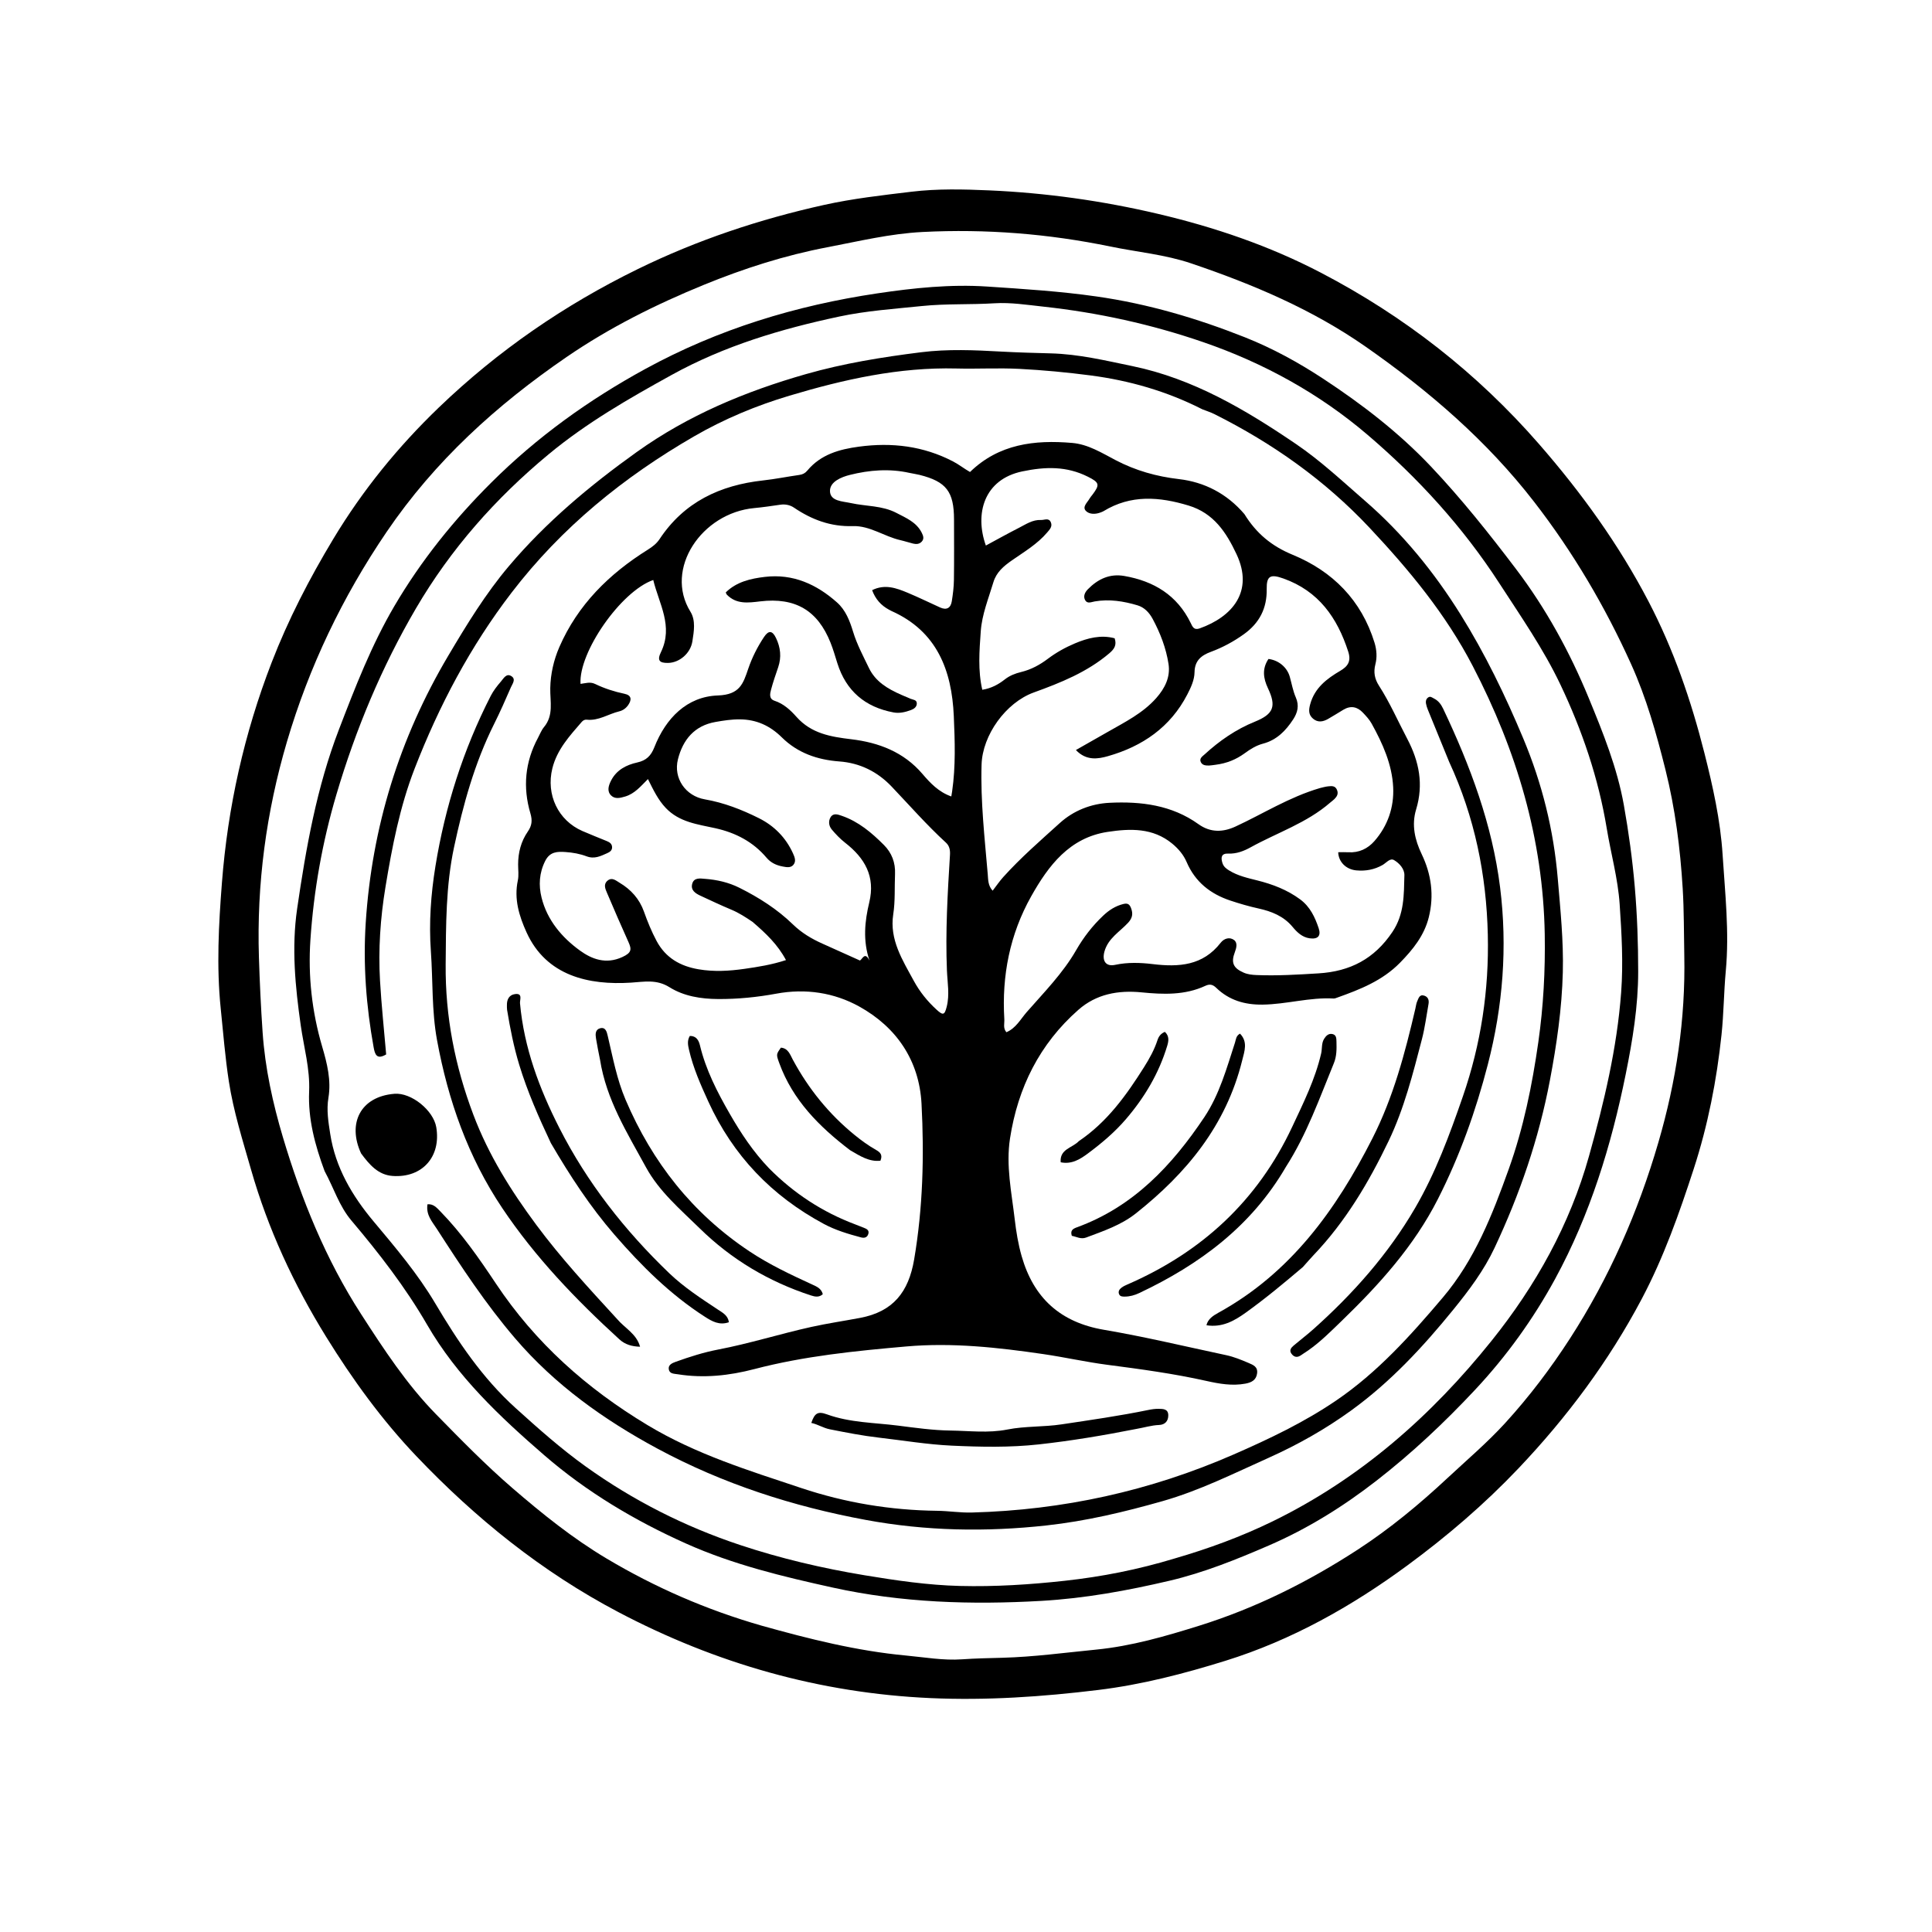
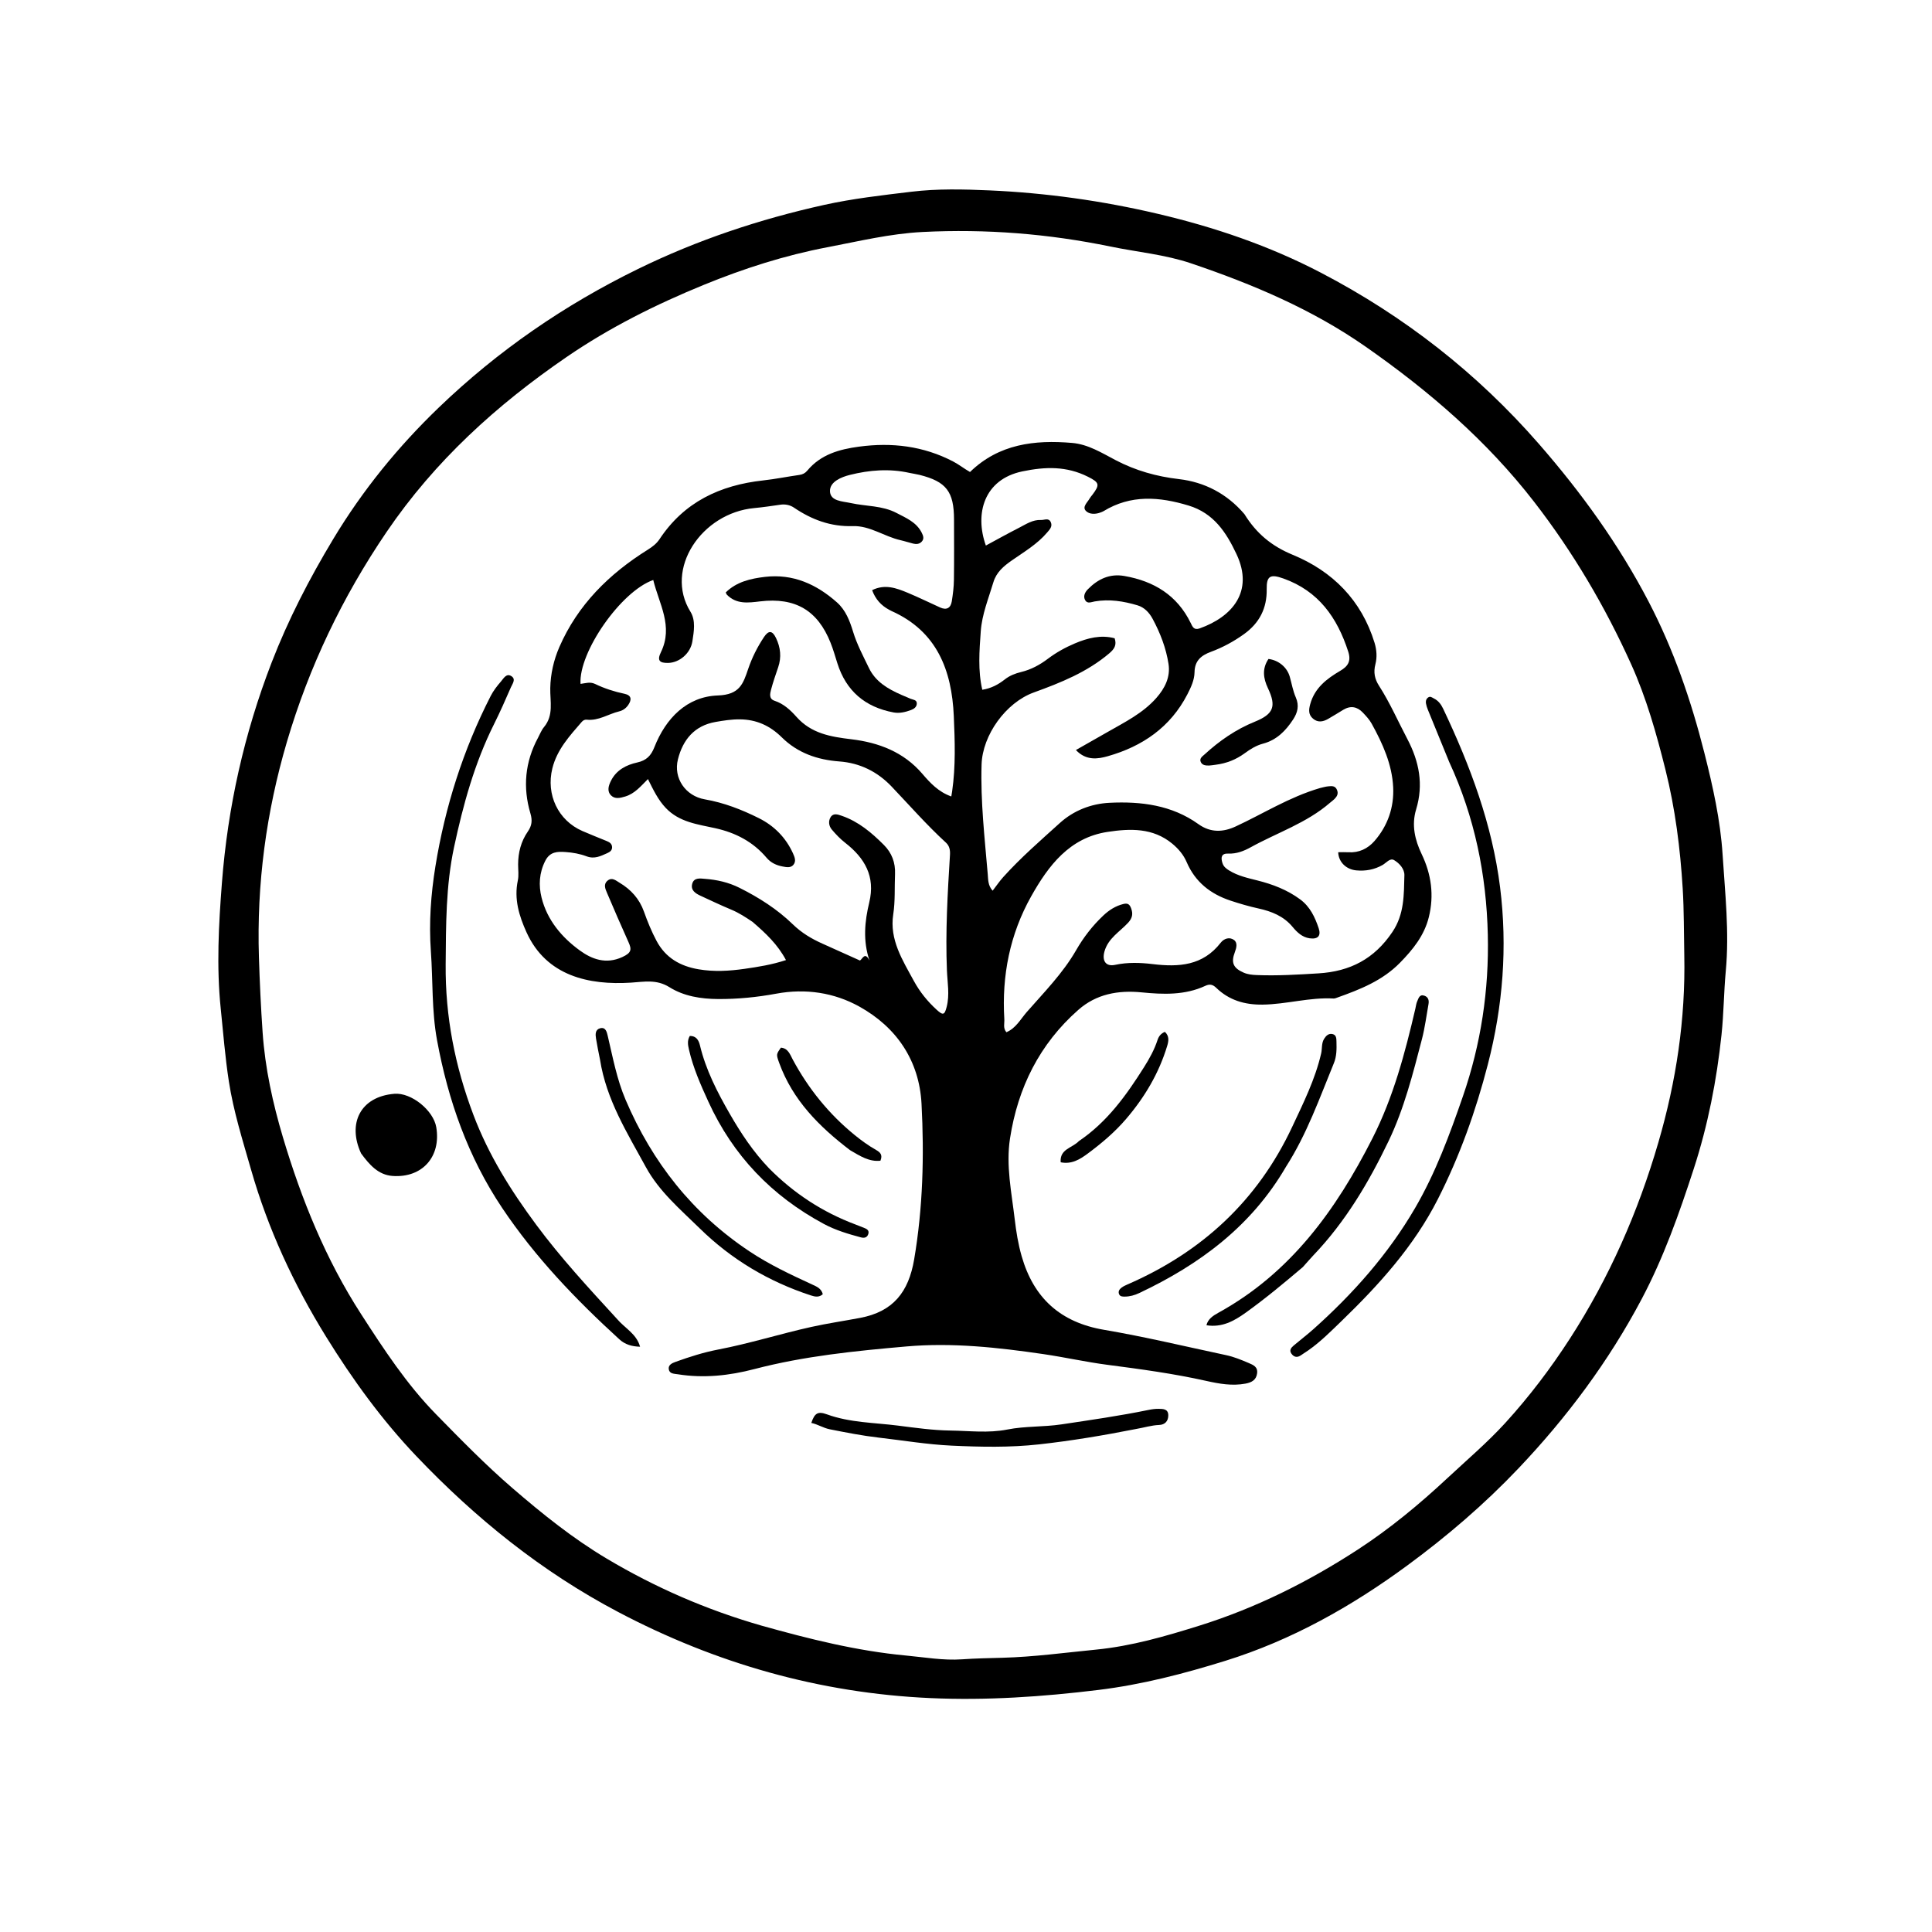
<svg xmlns="http://www.w3.org/2000/svg" version="1.1" id="Layer_1" x="0px" y="0px" width="100%" viewBox="0 0 1024 1024" enable-background="new 0 0 1024 1024" xml:space="preserve">
  <path fill="#000000" opacity="1" stroke="none" d=" M176.633,285.683   C192.281,259.68 211.085,236.65 232.671,215.907   C263.888,185.91 299.065,161.691 338.011,142.635   C369.612,127.172 402.61,116.189 436.82,108.603   C452.059,105.224 467.59,103.492 483.087,101.621   C496.877,99.957 510.726,100.305 524.482,100.914   C554.525,102.244 584.254,106.422 613.562,113.305   C643.638,120.368 672.748,130.264 700.164,144.569   C744.315,167.605 782.88,197.703 815.725,235.375   C838.179,261.129 857.974,288.54 873.76,318.793   C887.058,344.276 896.331,371.279 903.372,399.123   C907.855,416.853 911.846,434.711 913.009,452.92   C914.32,473.444 916.624,493.959 914.702,514.653   C913.659,525.889 913.628,537.232 912.433,548.493   C909.869,572.664 905.244,596.371 897.712,619.524   C890.036,643.116 881.796,666.453 870.155,688.451   C852.666,721.5 830.571,751.135 804.841,778.245   C786.766,797.288 766.952,814.251 745.88,829.745   C716.335,851.469 684.536,869.357 649.447,880.268   C627.495,887.093 605.205,892.897 582.121,895.714   C552.483,899.33 522.854,901.364 493.074,900.022   C434.527,897.385 379.537,881.728 327.681,854.411   C287.134,833.052 252.017,804.711 220.633,771.739   C202.372,752.555 186.806,731.086 172.831,708.484   C155.654,680.702 142.049,651.347 133.071,619.962   C128.645,604.492 123.749,589.086 121.292,573.124   C119.326,560.346 118.313,547.447 116.99,534.585   C114.696,512.292 115.907,490.097 117.624,467.89   C120.729,427.722 129.432,388.774 143.953,351.195   C152.736,328.466 163.88,306.865 176.633,285.683  M403.716,861.647   C428.836,868.676 454.101,875.03 480.165,877.462   C490.067,878.386 499.978,880.171 509.913,879.471   C517.06,878.967 524.189,878.843 531.33,878.65   C547.96,878.201 564.435,875.952 580.961,874.328   C599.75,872.483 617.756,867.246 635.704,861.631   C665.647,852.262 693.452,838.361 719.612,821.345   C736.626,810.277 752.314,797.286 767.205,783.391   C777.541,773.747 788.36,764.573 797.882,754.13   C810.572,740.214 821.956,725.183 832.166,709.366   C852.974,677.131 868.197,642.463 878.967,605.527   C888.46,572.975 893.396,540.108 892.709,506.305   C892.469,494.504 892.59,482.72 891.865,470.9   C890.561,449.623 887.905,428.651 882.728,407.955   C877.956,388.883 872.639,369.97 864.544,352.052   C850.723,321.458 833.793,292.709 813.18,266.063   C788.022,233.542 757.372,207.199 723.891,183.796   C695.485,163.941 663.987,150.654 631.384,139.61   C617.452,134.891 602.831,133.618 588.545,130.67   C555.688,123.89 522.622,121.257 489.003,122.955   C471.7,123.829 455.164,127.877 438.425,131.062   C416.021,135.325 394.232,142.31 373.133,150.938   C347.689,161.343 323.128,173.577 300.338,189.202   C263.216,214.655 230.508,244.286 204.947,281.883   C181.469,316.416 163.768,353.483 152.047,393.274   C141.115,430.386 136.002,468.516 137.235,507.374   C137.656,520.658 138.277,533.916 139.19,547.173   C140.498,566.162 144.588,584.792 149.956,602.785   C159.76,635.653 172.59,667.404 191.405,696.535   C203.447,715.179 215.512,733.657 231.103,749.583   C244.27,763.033 257.429,776.511 271.69,788.804   C287.454,802.395 303.681,815.449 321.627,826.127   C347.218,841.354 374.303,853.203 403.716,861.647  z" />
-   <path fill="#000000" opacity="1" stroke="none" d=" M172.05,620.709   C166.894,606.856 163.223,592.969 163.843,578.523   C164.359,566.498 161.062,555.157 159.41,543.526   C156.488,522.951 154.464,502.437 157.493,481.631   C162.19,449.364 167.865,417.309 179.6,386.765   C188.193,364.401 196.869,341.936 209.034,321.22   C223.168,297.152 240.548,275.545 260.398,255.774   C284.687,231.582 312.059,211.928 342.068,195.529   C380.635,174.454 421.809,161.912 465.118,155.473   C484.432,152.601 503.805,150.589 523.239,151.877   C542.592,153.159 561.945,154.386 581.25,157.144   C608.486,161.035 634.449,168.709 659.826,178.77   C674.385,184.542 688.101,192.056 701.231,200.676   C721.913,214.255 741.427,229.274 758.443,247.27   C774.581,264.336 789.181,282.689 803.39,301.419   C819.44,322.576 832.034,345.624 842.055,369.947   C849.627,388.328 857.16,406.962 860.677,426.718   C863.234,441.08 865.22,455.538 866.471,470.114   C867.754,485.061 868.268,500.012 868.272,514.979   C868.277,533.318 865.307,551.34 861.679,569.275   C854.024,607.114 842.773,643.804 824.282,677.786   C812.664,699.138 798.46,718.858 781.713,736.739   C765.505,754.046 748.324,770.209 729.628,784.739   C711.949,798.478 693.061,810.247 672.43,819.171   C655.301,826.579 638.028,833.556 619.826,837.83   C597.51,843.071 575.023,847.172 552.043,848.495   C514.851,850.636 477.967,849.499 441.406,841.452   C414.91,835.62 388.598,829.283 363.743,818.169   C336.541,806.007 311.02,790.822 288.498,771.324   C264.951,750.939 242.222,729.509 226.386,702.144   C214.9,682.295 200.95,664.302 186.21,646.859   C179.746,639.21 176.904,629.642 172.05,620.709  M622.693,825.995   C640.462,820.834 657.817,814.489 674.437,806.388   C720.812,783.781 758.566,750.543 790.61,710.577   C814.051,681.341 832.055,649.039 842.194,612.794   C850.155,584.336 857.031,555.686 859.245,525.977   C860.415,510.265 859.499,494.79 858.453,479.251   C857.538,465.657 853.816,452.462 851.604,439.042   C847.217,412.437 838.563,387.084 827.049,362.853   C818.05,343.915 806.031,326.657 794.608,309.036   C775.267,279.199 751.611,253.335 724.857,230.482   C699.241,208.601 669.829,192.412 637.87,181.39   C610.306,171.884 581.931,165.664 552.929,162.513   C544.337,161.58 535.629,160.212 527.08,160.745   C514.294,161.542 501.493,160.883 488.702,162.199   C473.994,163.712 459.15,164.719 444.752,167.792   C413.968,174.361 383.973,183.27 356.062,198.681   C333.278,211.261 310.923,224.091 290.752,240.81   C262.601,264.143 238.82,291.076 220.42,322.541   C202.292,353.539 188.563,386.506 178.337,421   C170.845,446.274 166.291,472.011 164.521,498.197   C163.229,517.319 165.329,536.304 170.775,554.786   C173.38,563.628 175.608,572.636 174.083,581.787   C172.98,588.407 174.049,594.7 175.02,600.985   C177.768,618.788 186.634,633.799 197.992,647.355   C209.652,661.273 221.373,675.095 230.677,690.788   C242.671,711.015 255.594,730.329 273.373,746.384   C285.38,757.228 297.357,767.892 310.514,777.319   C335.636,795.319 362.957,809.129 392.133,818.841   C413.686,826.017 435.891,831.221 458.378,834.943   C475.074,837.707 491.819,840.162 508.749,840.589   C527.359,841.058 545.905,839.876 564.429,837.837   C583.97,835.686 603.135,831.939 622.693,825.995  z" />
  <path fill="#000000" opacity="1" stroke="none" d=" M659.569,272.496   C665.869,282.688 673.926,289.422 685.128,294.039   C706.305,302.765 721.608,318.116 728.54,340.696   C729.7,344.475 729.933,348.419 728.992,352.049   C727.878,356.349 728.619,359.909 730.881,363.422   C736.669,372.411 740.929,382.206 745.893,391.631   C752.202,403.611 754.6,415.786 750.57,429.032   C748.076,437.233 749.893,445.146 753.516,452.702   C758.652,463.412 760.169,474.55 757.299,486.131   C754.892,495.844 748.9,503.26 742.026,510.276   C732.709,519.784 720.875,524.43 708.773,528.745   C708.149,528.967 707.48,529.267 706.849,529.231   C694.145,528.508 681.845,532.314 669.185,532.469   C659.675,532.585 651.438,530.156 644.605,523.545   C642.764,521.763 641.14,521.443 638.846,522.512   C628.012,527.558 616.486,527.097 605.081,525.973   C592.584,524.742 581.067,526.872 571.586,535.207   C551.008,553.301 539.507,576.445 535.335,603.354   C533.094,617.816 536.168,632.015 537.828,646.261   C538.595,652.838 539.662,659.403 541.496,665.8   C547.847,687.959 561.984,700.876 585.117,704.817   C606.858,708.521 628.352,713.68 649.939,718.274   C654.012,719.141 657.865,720.736 661.708,722.367   C664.318,723.475 666.732,724.446 666.29,727.903   C665.828,731.51 663.285,732.76 660.098,733.354   C653.066,734.666 646.186,733.437 639.396,731.917   C622.051,728.034 604.48,725.666 586.878,723.371   C575.537,721.893 564.357,719.363 553.022,717.704   C528.935,714.18 504.699,711.522 480.475,713.643   C453.405,716.014 426.277,718.722 399.804,725.648   C386.554,729.114 373.03,730.583 359.31,728.4   C357.287,728.078 354.916,728.211 354.476,725.811   C354.03,723.381 356.332,722.436 358.15,721.782   C365.505,719.137 372.952,716.76 380.648,715.284   C397.304,712.092 413.491,706.965 430.027,703.3   C438.597,701.401 447.305,700.134 455.935,698.498   C473.364,695.193 481.571,684.85 484.519,667.522   C489.165,640.206 489.885,612.544 488.426,584.986   C487.216,562.134 475.192,544.437 455.432,533.485   C442.114,526.102 427.004,523.786 411.456,526.663   C401.334,528.536 391.096,529.558 380.715,529.51   C371.474,529.467 362.467,528.015 354.849,523.251   C347.954,518.939 341.473,520.372 334.404,520.821   C312.116,522.236 289.59,517.301 279.089,494.192   C275.154,485.531 272.362,476.499 274.461,466.65   C275.04,463.936 274.609,461.004 274.614,458.171   C274.625,451.855 276.147,445.965 279.754,440.738   C281.859,437.688 282.278,434.98 281.121,431.082   C277.037,417.329 278.261,403.829 285.153,391.042   C286.18,389.136 286.96,387.015 288.321,385.383   C293.561,379.097 291.52,371.818 291.652,364.74   C291.792,357.232 293.484,349.812 296.45,342.988   C306.208,320.538 322.882,304.143 343.347,291.349   C345.825,289.799 348.004,288.133 349.576,285.755   C362.595,266.062 381.663,257.147 404.452,254.64   C410.887,253.932 417.254,252.632 423.669,251.727   C425.446,251.476 426.765,250.784 427.898,249.423   C435.007,240.882 444.814,238.144 455.254,236.74   C472.677,234.397 489.371,236.363 505.166,244.585   C508.285,246.208 510.994,248.394 514.124,250.169   C529.414,235.296 548.346,233.058 568.261,234.762   C576.745,235.487 583.96,240.047 591.309,243.891   C601.878,249.419 612.912,252.546 624.883,253.94   C638.349,255.509 650.266,261.593 659.569,272.496  M699.593,417.693   C701.052,417.374 702.498,416.908 703.974,416.773   C705.76,416.609 707.644,416.338 708.617,418.619   C709.507,420.704 708.63,422.159 707.274,423.516   C706.572,424.22 705.734,424.787 704.98,425.442   C692.578,436.223 676.964,441.296 662.878,449.082   C659.248,451.088 655.381,452.598 651.016,452.417   C647.389,452.267 646.95,454.36 647.905,457.392   C648.517,459.336 649.852,460.366 651.446,461.354   C656.066,464.218 661.282,465.361 666.443,466.658   C674.575,468.701 682.265,471.63 689.103,476.682   C694.379,480.58 696.957,486.118 698.923,491.969   C700.311,496.099 698.44,497.947 694.062,497.311   C690.17,496.746 687.421,494.077 685.128,491.31   C680.353,485.549 673.942,483.033 667.048,481.518   C661.999,480.409 657.074,478.967 652.187,477.35   C641.564,473.834 633.473,467.465 628.953,456.926   C627.299,453.071 624.645,449.918 621.351,447.186   C611.066,438.657 599.004,439.122 587.092,440.915   C566.861,443.959 555.698,458.797 546.573,475.027   C535.252,495.163 530.902,517.158 532.315,540.236   C532.451,542.459 531.519,544.896 533.41,547.105   C538.485,544.959 540.916,540.162 544.223,536.384   C553.425,525.875 563.341,515.846 570.344,503.667   C574.31,496.769 579.019,490.697 584.731,485.293   C587.795,482.394 591.226,480.168 595.418,479.135   C597.694,478.574 598.695,479.237 599.508,481.399   C600.647,484.427 600.142,486.657 597.922,489.071   C593.49,493.893 587.373,497.248 585.395,504.266   C583.994,509.238 586.079,512.458 591.059,511.388   C597.695,509.963 604.448,510.208 610.94,510.99   C624.865,512.667 637.531,511.844 646.97,499.693   C648.785,497.357 651.756,496.474 654.097,498.247   C656.018,499.701 655.361,502.394 654.484,504.697   C652.378,510.225 653.636,513.102 659.165,515.518   C661.313,516.457 663.63,516.701 665.99,516.798   C676.953,517.25 687.854,516.572 698.802,515.905   C715.628,514.881 728.427,508.216 737.998,493.969   C744.386,484.459 744.077,474.222 744.357,463.888   C744.446,460.595 741.736,457.548 738.911,455.89   C736.716,454.602 734.742,457.358 732.808,458.456   C728.42,460.949 723.783,461.773 718.867,461.32   C713.46,460.822 709.445,456.86 709.276,451.698   C711.087,451.698 712.896,451.603 714.692,451.716   C720.291,452.068 724.952,449.793 728.451,445.811   C735.555,437.726 738.914,427.825 738.414,417.299   C737.839,405.163 732.843,394.102 727.006,383.55   C725.818,381.4 724.065,379.514 722.357,377.711   C719.366,374.553 715.877,373.846 712.006,376.181   C709.296,377.816 706.615,379.502 703.867,381.07   C701.237,382.572 698.498,383.074 695.958,380.931   C693.446,378.811 693.603,376.268 694.44,373.227   C696.818,364.591 703.206,359.74 710.358,355.547   C714.411,353.171 716.24,350.485 714.589,345.373   C708.767,327.349 698.886,313.258 680.219,306.614   C673.39,304.183 671.254,305.153 671.379,312.265   C671.557,322.394 667.533,330.221 659.315,336.12   C653.858,340.036 648.036,343.175 641.763,345.5   C636.704,347.375 633.223,350.141 633.129,356.281   C633.067,360.408 631.248,364.302 629.314,368.05   C620.318,385.486 605.456,395.605 587.189,400.793   C582.154,402.224 575.788,403.404 570.255,397.53   C576.252,394.12 581.69,391.05 587.108,387.943   C596.194,382.733 605.648,378.084 612.793,370.04   C617.438,364.81 620.417,358.837 619.338,351.884   C618.033,343.48 614.974,335.527 610.912,327.993   C609.081,324.598 606.482,321.904 602.905,320.837   C595.531,318.639 587.963,317.424 580.227,318.77   C578.452,319.079 576.371,320.141 575.212,318.195   C573.954,316.082 575.018,313.914 576.612,312.297   C581.912,306.921 588.127,303.923 595.908,305.276   C611.575,308 623.885,315.453 631.077,330.16   C632.028,332.105 632.76,334.164 635.837,333.068   C653.096,326.918 664.687,313.527 655.386,293.736   C649.954,282.177 643.311,271.992 629.983,267.956   C614.46,263.255 599.389,262.061 584.866,270.944   C584.443,271.202 583.959,271.362 583.495,271.549   C580.684,272.684 577.348,272.689 575.531,270.778   C573.48,268.619 576.345,266.327 577.504,264.245   C577.906,263.524 578.487,262.902 578.99,262.238   C583.047,256.887 582.742,255.741 576.603,252.668   C565.365,247.041 554.226,247.265 541.821,249.856   C521.546,254.091 516.494,272.254 522.527,289.148   C528.408,285.984 534.212,282.735 540.135,279.721   C543.802,277.854 547.303,275.391 551.75,275.603   C553.607,275.692 555.896,274.232 556.989,276.882   C557.905,279.101 556.348,280.66 555.052,282.191   C549.802,288.394 542.847,292.466 536.304,297.028   C531.977,300.045 528.103,303.288 526.518,308.588   C523.95,317.178 520.465,325.596 519.823,334.601   C519.086,344.949 518.264,355.386 520.634,365.591   C525.466,364.819 529.167,362.777 532.612,360.073   C535.122,358.104 538.096,356.935 541.2,356.186   C546.472,354.914 551.112,352.401 555.412,349.155   C559.821,345.828 564.651,343.152 569.708,341.018   C576.48,338.162 583.493,336.342 590.786,338.299   C592.005,341.951 590.552,344.054 587.964,346.254   C576.188,356.266 562.136,361.878 547.922,367.026   C533.111,372.392 520.732,389.587 520.255,405.24   C519.66,424.752 521.899,444.059 523.53,463.414   C523.763,466.181 523.619,469.412 526.125,472.088   C528.108,469.516 529.762,467.06 531.724,464.882   C540.99,454.592 551.456,445.522 561.689,436.255   C569.014,429.622 578.239,425.983 588.092,425.497   C604.788,424.675 621.095,426.704 635.182,436.807   C641.704,441.484 648.366,441.074 654.885,438.062   C669.506,431.305 683.197,422.53 699.593,417.693  M398.865,488.617   C395.281,486.19 391.679,483.842 387.641,482.154   C382.117,479.844 376.699,477.278 371.264,474.759   C368.58,473.515 365.955,471.832 366.896,468.401   C367.835,464.98 371.207,465.616 373.65,465.801   C379.966,466.279 386.118,467.656 391.864,470.524   C402.204,475.686 411.946,481.886 420.199,489.9   C424.901,494.466 430.126,497.571 435.911,500.154   C442.441,503.07 448.955,506.02 455.798,509.1   C457.066,508.392 458.431,504.12 460.857,509.149   C457.272,498.508 458.317,488.301 460.733,478.263   C464.045,464.505 458.339,454.772 447.939,446.675   C445.335,444.648 443.001,442.199 440.868,439.669   C439.287,437.794 438.937,435.204 440.255,433.094   C441.695,430.788 444.076,431.676 446.135,432.383   C455.037,435.438 462.016,441.363 468.498,447.863   C472.643,452.019 474.64,457.199 474.383,463.242   C474.079,470.374 474.535,477.499 473.433,484.645   C471.367,498.051 478.375,508.884 484.354,519.904   C487.471,525.65 491.55,530.705 496.378,535.121   C499.837,538.286 500.644,538.049 501.767,533.628   C503.398,527.207 502.157,520.802 501.892,514.342   C501.051,493.89 502.249,473.457 503.511,453.041   C503.66,450.628 503.247,448.339 501.394,446.641   C491.197,437.295 482.095,426.89 472.576,416.89   C465.01,408.941 455.723,404.393 444.908,403.586   C433.198,402.713 422.772,399.105 414.377,390.816   C408.113,384.632 400.942,381.342 392.095,381.272   C387.716,381.238 383.45,381.915 379.231,382.652   C368.118,384.593 361.953,391.999 359.317,402.468   C356.815,412.405 363.312,421.899 373.567,423.672   C383.676,425.421 393.135,429.109 402.211,433.638   C410.292,437.671 416.494,443.911 420.294,452.288   C421.209,454.306 422.103,456.492 420.498,458.401   C419.036,460.139 416.723,459.608 414.831,459.262   C411.53,458.657 408.569,457.314 406.271,454.597   C399.126,446.149 389.87,441.348 379.153,438.972   C369.804,436.9 360.071,435.825 352.857,428.218   C348.81,423.951 346.343,418.803 343.423,412.925   C339.567,416.785 336.407,420.652 331.4,422.158   C328.648,422.986 325.983,423.627 323.936,421.646   C321.551,419.337 322.561,416.313 323.879,413.731   C326.762,408.082 331.953,405.41 337.767,404.125   C342.494,403.081 345.025,400.64 346.821,396.066   C352.861,380.684 364.085,369.174 380.505,368.61   C392.099,368.211 393.895,362.354 396.555,354.531   C398.597,348.524 401.459,342.839 404.984,337.572   C407.437,333.91 409.416,334.24 411.301,338.164   C413.711,343.178 414.267,348.305 412.455,353.646   C411.118,357.584 409.736,361.518 408.675,365.533   C408.098,367.715 407.473,370.425 410.571,371.438   C415.386,373.013 419.015,376.424 422.132,379.934   C430.016,388.81 440.262,390.512 451.239,391.824   C465.721,393.555 478.953,398.543 488.896,410.171   C493.05,415.028 497.503,419.791 504.214,422.134   C504.401,420.979 504.538,420.202 504.651,419.421   C506.566,406.163 506.11,392.787 505.531,379.529   C504.474,355.344 496.666,334.621 472.535,323.855   C472.08,323.651 471.647,323.398 471.207,323.16   C467.013,320.895 464.014,317.618 462.244,312.798   C469.001,309.438 475.095,311.678 481.053,314.163   C486.881,316.593 492.557,319.386 498.314,321.987   C501.746,323.538 503.901,322.23 504.468,318.707   C505.073,314.951 505.546,311.134 505.599,307.336   C505.748,296.674 505.661,286.007 505.648,275.342   C505.631,260.553 501.552,255.26 487.403,251.702   C485.638,251.258 483.818,251.041 482.04,250.644   C471.414,248.27 460.796,249.115 450.438,251.71   C445.947,252.836 439.802,255.312 439.907,260.3   C440.021,265.702 446.561,265.665 450.982,266.642   C459.026,268.42 467.563,267.892 475.143,271.864   C480.274,274.553 485.766,276.761 488.566,282.416   C489.337,283.972 489.923,285.539 488.563,287.041   C487.298,288.437 485.631,288.525 483.939,288.105   C481.685,287.546 479.474,286.807 477.211,286.293   C468.643,284.344 461.027,278.558 452.046,278.847   C440.302,279.225 430.256,275.449 420.792,269.04   C418.751,267.659 416.224,267.125 413.605,267.504   C409.007,268.168 404.405,268.861 399.781,269.289   C371.925,271.87 351.894,301.544 365.948,324.214   C368.82,328.845 367.789,334.698 366.98,339.911   C365.979,346.354 360.071,351.213 354.211,351.361   C349.45,351.481 348.194,350.005 350.304,345.668   C357.011,331.888 349.296,320.035 346.236,307.408   C329.055,313.412 306.603,345.799 307.694,362.475   C310.267,362.158 312.734,361.219 315.438,362.522   C320.378,364.904 325.597,366.595 330.998,367.721   C334.76,368.506 334.882,370.84 333.004,373.622   C331.852,375.33 330.187,376.556 328.204,377.032   C322.435,378.417 317.271,382.159 310.956,381.444   C309.927,381.327 309.013,381.837 308.32,382.637   C301.888,390.065 295.213,397.3 292.752,407.28   C289.332,421.152 295.792,434.823 308.679,440.455   C312.942,442.318 317.284,444 321.585,445.779   C323.015,446.37 324.309,447.128 324.413,448.91   C324.519,450.743 323.211,451.586 321.833,452.198   C318.363,453.74 315.085,455.456 310.894,453.865   C307.384,452.533 303.505,451.845 299.742,451.595   C295.568,451.317 291.504,451.286 288.979,456.298   C285.758,462.689 285.438,469.242 287.025,475.689   C289.977,487.675 297.824,496.901 307.423,503.844   C313.609,508.317 321.129,511.288 329.876,507.24   C334.744,504.987 334.886,503.256 333.079,499.26   C329.171,490.62 325.421,481.907 321.703,473.183   C320.801,471.067 319.714,468.653 322.033,466.748   C324.418,464.789 326.499,466.753 328.366,467.861   C334.415,471.449 338.915,476.424 341.311,483.176   C343.204,488.509 345.339,493.736 348.018,498.75   C352.816,507.728 360.591,512.107 370.296,513.754   C378.411,515.131 386.512,514.664 394.575,513.513   C401.891,512.469 409.205,511.298 416.583,508.863   C412.222,500.653 405.975,494.726 398.865,488.617  z" />
-   <path fill="#000000" opacity="1" stroke="none" d=" M637.252,216.929   C618.329,207.313 598.56,201.669 577.989,198.979   C565.489,197.345 552.899,196.166 540.312,195.511   C529.225,194.934 518.08,195.593 506.971,195.311   C476.54,194.54 447.35,201.074 418.454,209.711   C400.82,214.982 383.933,222.013 368.032,231.192   C330.62,252.786 297.714,279.475 271.167,314.083   C249.221,342.693 232.704,374.053 219.767,407.362   C211.94,427.515 207.815,448.834 204.299,470.188   C201.587,486.656 200.454,503.229 201.422,519.873   C202.181,532.938 203.575,545.966 204.675,558.864   C199.631,561.85 198.698,558.771 198.032,555.085   C194.083,533.24 192.407,511.207 193.844,489.071   C197.13,438.434 211.659,391.281 237.606,347.515   C247.404,330.989 257.392,314.629 269.768,300.004   C289.441,276.756 312.616,257.363 337.406,239.635   C364.789,220.053 395.034,207.472 427.138,198.292   C447.201,192.556 467.583,189.281 488.201,186.699   C502.354,184.926 516.463,185.559 530.56,186.337   C539.351,186.823 548.191,187.067 556.948,187.294   C571.759,187.678 585.895,191.094 600.174,194.041   C632.457,200.704 660.183,217.178 686.954,235.372   C700.037,244.263 711.599,255.145 723.554,265.519   C743.615,282.924 760.146,303.295 774.065,325.58   C787.103,346.452 797.856,368.665 807.384,391.461   C817.351,415.305 823.464,439.854 825.645,465.641   C827.044,482.195 828.751,498.686 828.327,515.314   C827.834,534.608 825.081,553.609 821.488,572.565   C815.627,603.489 805.525,632.932 792.168,661.342   C786.523,673.348 778.669,683.807 770.333,694.072   C754.201,713.937 736.892,732.571 716.101,747.615   C702.461,757.485 687.876,765.731 672.42,772.663   C653.887,780.973 635.723,790.078 616.094,795.655   C595.945,801.381 575.663,806.204 554.73,808.508   C522.594,812.044 490.761,811.485 458.915,805.594   C420.198,798.431 383.161,786.484 348.483,767.807   C320.155,752.549 294.181,734.044 273.063,709.399   C257.528,691.27 244.448,671.368 231.542,651.352   C229.062,647.506 225.697,643.941 226.573,638.306   C229.664,637.975 231.466,640.096 233.383,642.059   C244.729,653.68 253.936,666.958 262.893,680.404   C283.763,711.733 310.857,735.869 343.199,755.338   C368.899,770.808 396.831,779.401 424.726,788.706   C448.06,796.489 472.059,800.466 496.702,800.754   C502.82,800.826 508.931,801.833 515.1,801.669   C563.347,800.386 609.534,790.269 653.861,770.899   C672.699,762.667 691.16,753.882 708.112,742.36   C730.06,727.443 747.676,707.835 764.727,687.709   C781.661,667.721 790.983,643.866 799.651,619.688   C807.474,597.871 812.082,575.201 815.341,552.365   C818.036,533.481 819.069,514.393 818.745,495.216   C817.887,444.585 803.817,397.77 780.604,353.052   C766.277,325.45 746.839,302.04 725.827,279.663   C702.198,254.5 674.42,234.892 643.622,219.472   C641.699,218.509 639.617,217.862 637.252,216.929  z" />
  <path fill="#000000" opacity="1" stroke="none" d=" M326.982,699.016   C331.183,704.013 337.369,706.9 339.251,713.795   C335,713.664 331.391,712.714 328.254,709.851   C305.188,688.796 283.665,666.359 266.209,640.319   C248.059,613.245 237.508,583.181 231.638,551.314   C228.767,535.722 229.493,519.898 228.373,504.203   C227.286,488.963 228.383,473.967 230.791,459.114   C235.903,427.588 245.504,397.384 260.077,368.875   C261.498,366.094 263.489,363.542 265.546,361.171   C266.936,359.568 268.406,356.618 271.124,358.422   C273.565,360.041 271.59,362.441 270.799,364.262   C267.946,370.823 265.06,377.38 261.862,383.777   C251.51,404.485 245.447,426.612 240.648,449.068   C236.284,469.49 236.389,490.305 236.212,511.131   C235.977,538.782 241.134,565.046 250.92,590.91   C258.994,612.249 270.732,630.965 284.197,649.129   C297.239,666.724 312.004,682.692 326.982,699.016  z" />
  <path fill="#000000" opacity="1" stroke="none" d=" M768.083,403.808   C764.219,394.376 760.5,385.297 756.812,376.204   C756.378,375.133 756.009,374.012 755.801,372.88   C755.583,371.697 755.82,370.537 756.86,369.733   C758.071,368.797 758.983,369.696 760.02,370.211   C762.398,371.393 763.828,373.368 764.922,375.675   C779.238,405.858 790.907,436.939 795.079,470.297   C799.036,501.934 796.602,533.161 788.602,564.119   C782.204,588.879 773.696,612.713 762.122,635.508   C749.411,660.543 730.927,680.955 710.979,700.233   C705.354,705.669 699.835,711.239 693.386,715.745   C692.022,716.698 690.633,717.617 689.227,718.507   C687.308,719.724 685.668,719.155 684.462,717.448   C683.185,715.64 684.376,714.269 685.673,713.167   C689.095,710.257 692.697,707.552 696.045,704.563   C717.148,685.723 735.789,664.742 750.059,640.226   C760.896,621.61 768.311,601.492 775.346,581.143   C784.98,553.275 789.245,524.721 788.571,495.429   C787.842,463.723 781.654,433.102 768.083,403.808  z" />
  <path fill="#000000" opacity="1" stroke="none" d=" M690.553,671.555   C680.514,680.082 670.671,688.267 660.238,695.757   C653.981,700.248 647.655,703.691 639.444,702.416   C640.172,699.154 642.984,697.311 645.764,695.782   C684.027,674.733 708.117,641.304 727.391,603.403   C738.508,581.541 744.679,558.193 750.184,534.552   C750.485,533.259 750.615,531.887 751.155,530.701   C751.866,529.138 752.346,526.865 754.921,527.728   C757.012,528.429 757.496,530.194 757.138,532.191   C756.023,538.399 755.238,544.698 753.652,550.785   C748.872,569.126 744.222,587.593 736,604.743   C725.471,626.703 713.101,647.581 696.11,665.356   C694.275,667.276 692.578,669.327 690.553,671.555  z" />
  <path fill="#000000" opacity="1" stroke="none" d=" M602.147,757.39   C584.804,760.812 567.83,763.66 550.648,765.555   C535.199,767.259 519.796,766.933 504.418,766.219   C491.514,765.62 478.681,763.46 465.818,761.975   C457.07,760.965 448.445,759.266 439.81,757.556   C436.3,756.861 433.419,754.88 430.01,754.182   C431.78,748.951 433.49,747.891 438.306,749.641   C450.511,754.076 463.41,754.001 476.04,755.612   C485.229,756.783 494.47,758.094 503.702,758.218   C513.746,758.353 523.838,759.673 533.898,757.68   C543.347,755.808 553.049,756.387 562.604,754.951   C578.019,752.634 593.442,750.442 608.717,747.3   C610.494,746.934 612.335,746.674 614.14,746.709   C616.443,746.754 619.157,746.717 619.211,750.074   C619.261,753.235 617.42,755.153 614.335,755.27   C610.293,755.423 606.49,756.651 602.147,757.39  z" />
  <path fill="#000000" opacity="1" stroke="none" d=" M191.375,611.323   C184.034,595.453 190.995,581.2 209.038,579.733   C218.032,579.001 229.712,588.509 231.227,597.426   C233.874,613.011 223.85,624.401 208.079,623.278   C200.477,622.738 195.805,617.344 191.375,611.323  z" />
-   <path fill="#000000" opacity="1" stroke="none" d=" M291.973,605.858   C285.502,592.128 279.537,578.59 275.215,564.397   C272.309,554.853 270.379,545.082 268.768,535.247   C268.634,534.432 268.697,533.584 268.679,532.752   C268.613,529.715 269.875,527.322 272.934,526.893   C277.23,526.29 275.448,529.909 275.611,531.731   C277.726,555.313 285.896,577.078 296.48,597.865   C311.254,626.883 331.164,652.229 354.64,674.763   C362.488,682.295 371.581,688.188 380.603,694.173   C382.994,695.759 385.817,697.16 386.334,700.806   C381.312,702.574 377.432,700.369 373.657,697.946   C355.255,686.138 339.967,670.914 325.728,654.487   C312.801,639.573 302.081,623.161 291.973,605.858  z" />
  <path fill="#000000" opacity="1" stroke="none" d=" M318.021,561.639   C317.22,557.65 316.493,554.077 315.905,550.48   C315.548,548.297 315.404,545.764 318.001,545.029   C320.973,544.188 321.613,546.926 322.088,548.938   C324.792,560.398 326.916,571.987 331.586,582.926   C345.726,616.046 367.016,643.126 397.216,663.235   C407.847,670.313 419.204,675.628 430.678,680.908   C432.946,681.952 435.287,682.907 436.104,685.936   C434.152,687.732 432.02,687.331 429.756,686.59   C407.402,679.271 387.691,667.558 370.882,651.078   C360.558,640.957 349.391,631.55 342.319,618.574   C332.468,600.501 321.376,582.953 318.021,561.639  z" />
  <path fill="#000000" opacity="1" stroke="none" d=" M681.55,618.481   C663.228,649.971 635.751,670.262 603.812,685.351   C601.382,686.499 598.816,687.223 596.112,687.228   C594.974,687.23 593.668,687.238 593.125,685.912   C592.509,684.413 593.37,683.297 594.448,682.473   C595.358,681.779 596.442,681.28 597.502,680.819   C636.915,663.698 666.514,636.486 684.906,597.222   C690.848,584.539 697.063,572.085 700.24,558.354   C700.838,555.77 700.335,552.946 701.818,550.584   C702.82,548.988 704.199,547.585 706.284,548.082   C708.334,548.571 708.308,550.42 708.357,552.128   C708.468,555.978 708.472,559.869 706.998,563.461   C699.366,582.059 692.692,601.106 681.55,618.481  z" />
-   <path fill="#000000" opacity="1" stroke="none" d=" M658.372,562.095   C649.832,596.583 628.797,621.924 601.985,643.167   C594.193,649.341 584.798,652.483 575.622,655.935   C572.891,656.963 570.495,655.449 568.082,655.012   C567.162,652.086 568.704,651.259 570.836,650.481   C600.7,639.587 621.205,617.724 638.305,592.149   C646.327,580.152 650.148,566.203 654.568,552.612   C655.12,550.914 655.066,549.018 657.233,547.85   C661.434,552.197 659.668,556.978 658.372,562.095  z" />
  <path fill="#000000" opacity="1" stroke="none" d=" M407.684,619.308   C420.917,632.611 435.99,642.443 453.234,648.93   C454.79,649.515 456.328,650.147 457.878,650.748   C459.352,651.319 460.792,652.048 460.244,653.947   C459.685,655.887 458.22,656.348 456.302,655.833   C449.553,654.022 442.895,652.06 436.669,648.716   C409.049,633.882 388.53,612.518 375.434,583.871   C371.339,574.913 367.395,566.019 365.188,556.405   C364.627,553.96 364.129,551.578 365.612,549.075   C369.045,548.99 370.361,551.452 370.968,553.987   C374.098,567.074 380.168,578.848 386.81,590.386   C392.715,600.642 399.208,610.476 407.684,619.308  z" />
  <path fill="#000000" opacity="1" stroke="none" d=" M571.847,604.793   C586.963,594.556 597.051,580.385 606.408,565.549   C609.262,561.024 611.826,556.381 613.488,551.291   C614.15,549.264 615.257,547.817 617.411,546.903   C619.849,549.17 619.404,551.807 618.645,554.318   C614.251,568.859 606.664,581.624 596.82,593.108   C590.829,600.096 583.842,605.995 576.48,611.452   C572.323,614.534 567.934,617.216 562.187,616.035   C561.566,608.978 568.329,608.493 571.847,604.793  z" />
  <path fill="#000000" opacity="1" stroke="none" d=" M450.511,609.592   C434.102,597.086 420.154,583.034 413.031,563.473   C411.339,558.825 411.413,558.797 413.906,555.278   C417.766,555.598 418.772,558.985 420.192,561.62   C428.512,577.07 439.312,590.438 452.927,601.537   C456.554,604.493 460.319,607.226 464.387,609.529   C466.453,610.698 467.969,612.056 466.635,615.209   C460.651,615.871 455.78,612.671 450.511,609.592  z" />
  <path fill="#000000" opacity="1" stroke="none" d=" M644.218,405.352   C642.821,405.501 641.835,405.732 640.845,405.747   C639.164,405.772 637.329,405.685 636.484,403.985   C635.505,402.014 637.269,400.928 638.433,399.864   C646.35,392.622 655.026,386.586 665.063,382.524   C674.997,378.503 676.605,374.43 672.049,364.802   C669.51,359.436 668.884,354.392 672.318,349.261   C677.702,349.924 682.197,353.675 683.61,358.701   C684.637,362.356 685.291,366.175 686.797,369.622   C688.712,374.006 687.763,377.703 685.367,381.357   C681.44,387.347 676.647,392.247 669.404,394.159   C665.817,395.106 662.685,397.059 659.719,399.235   C655.197,402.552 650.184,404.604 644.218,405.352  z" />
  <path fill="#000000" opacity="1" stroke="none" d=" M477.706,368.266   C479.572,369.089 481.103,369.74 482.64,370.374   C483.961,370.918 485.924,370.867 485.926,372.829   C485.927,374.682 484.476,375.739 482.838,376.341   C479.857,377.437 476.75,378.192 473.597,377.603   C458.547,374.79 448.448,366.257 443.811,351.507   C442.668,347.87 441.614,344.189 440.207,340.653   C433.395,323.527 421.514,316.534 402.946,318.738   C396.583,319.494 390.284,320.407 385.194,315.136   C384.989,314.923 384.928,314.57 384.67,313.99   C390.395,308.358 397.834,306.659 405.398,305.762   C420.281,303.997 432.771,309.652 443.637,319.308   C448.242,323.4 450.405,329.098 452.165,334.872   C454.211,341.585 457.521,347.742 460.537,354.022   C463.995,361.222 470.375,365.056 477.706,368.266  z" />
</svg>